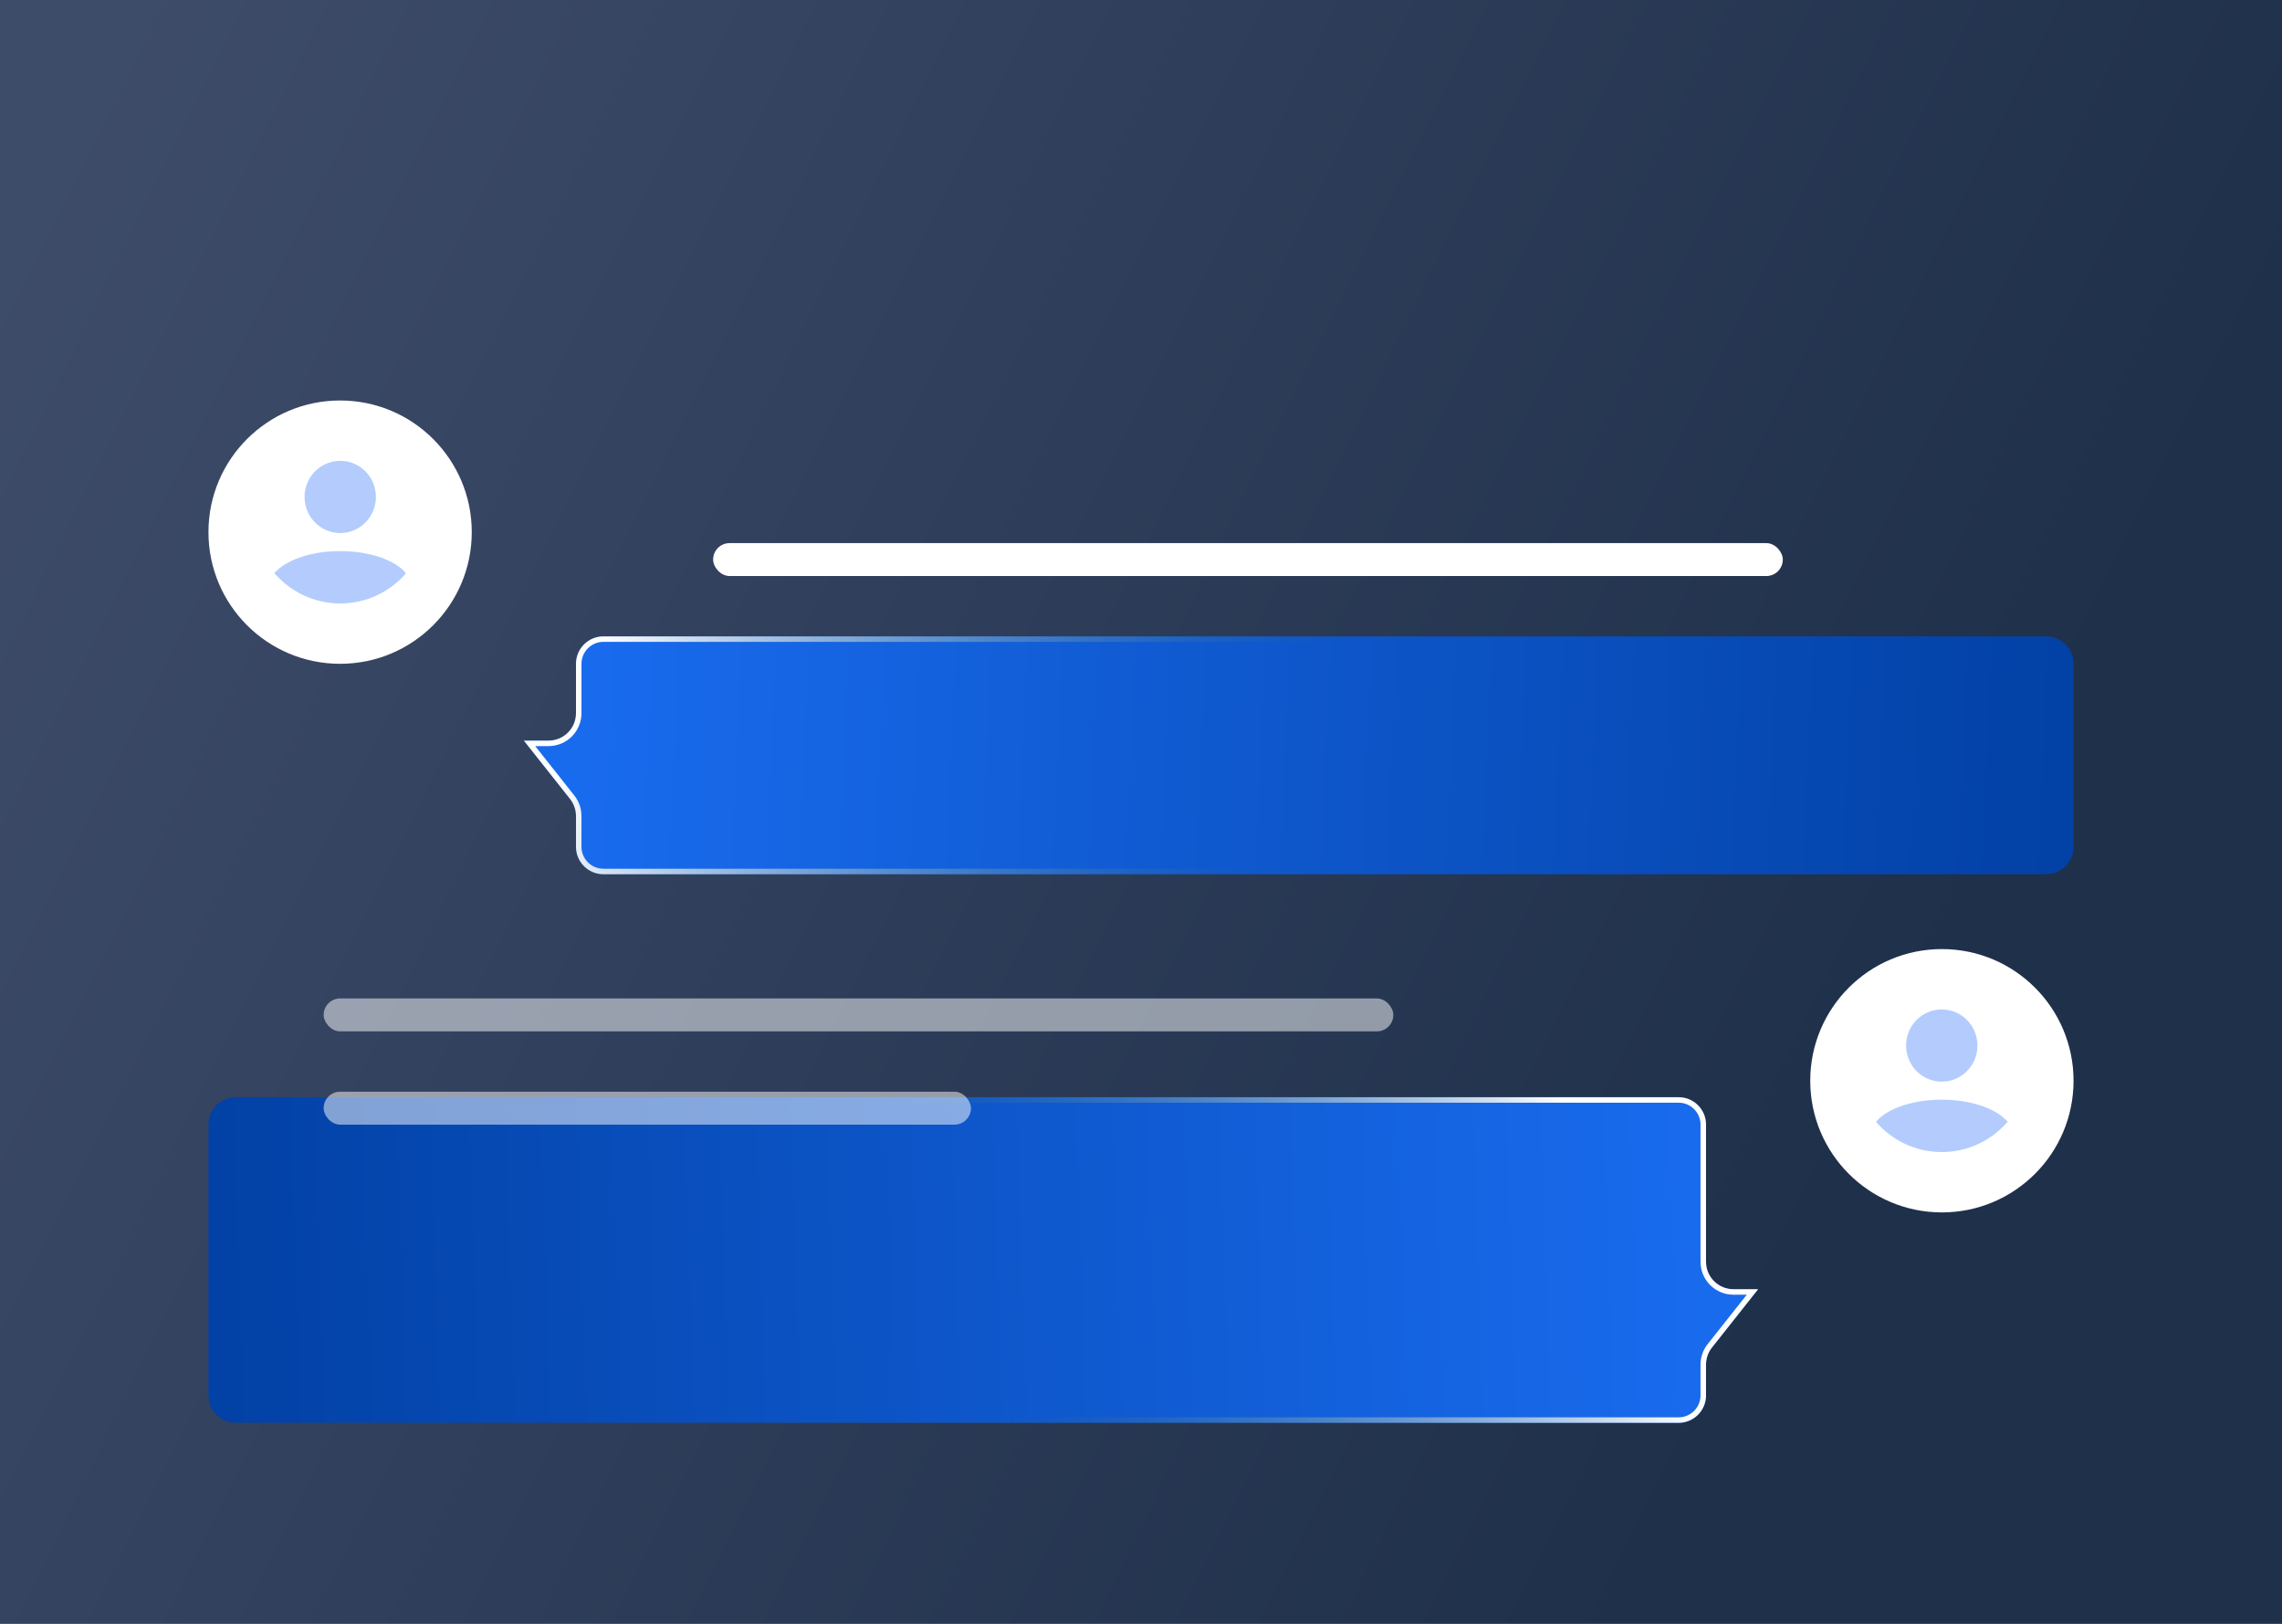
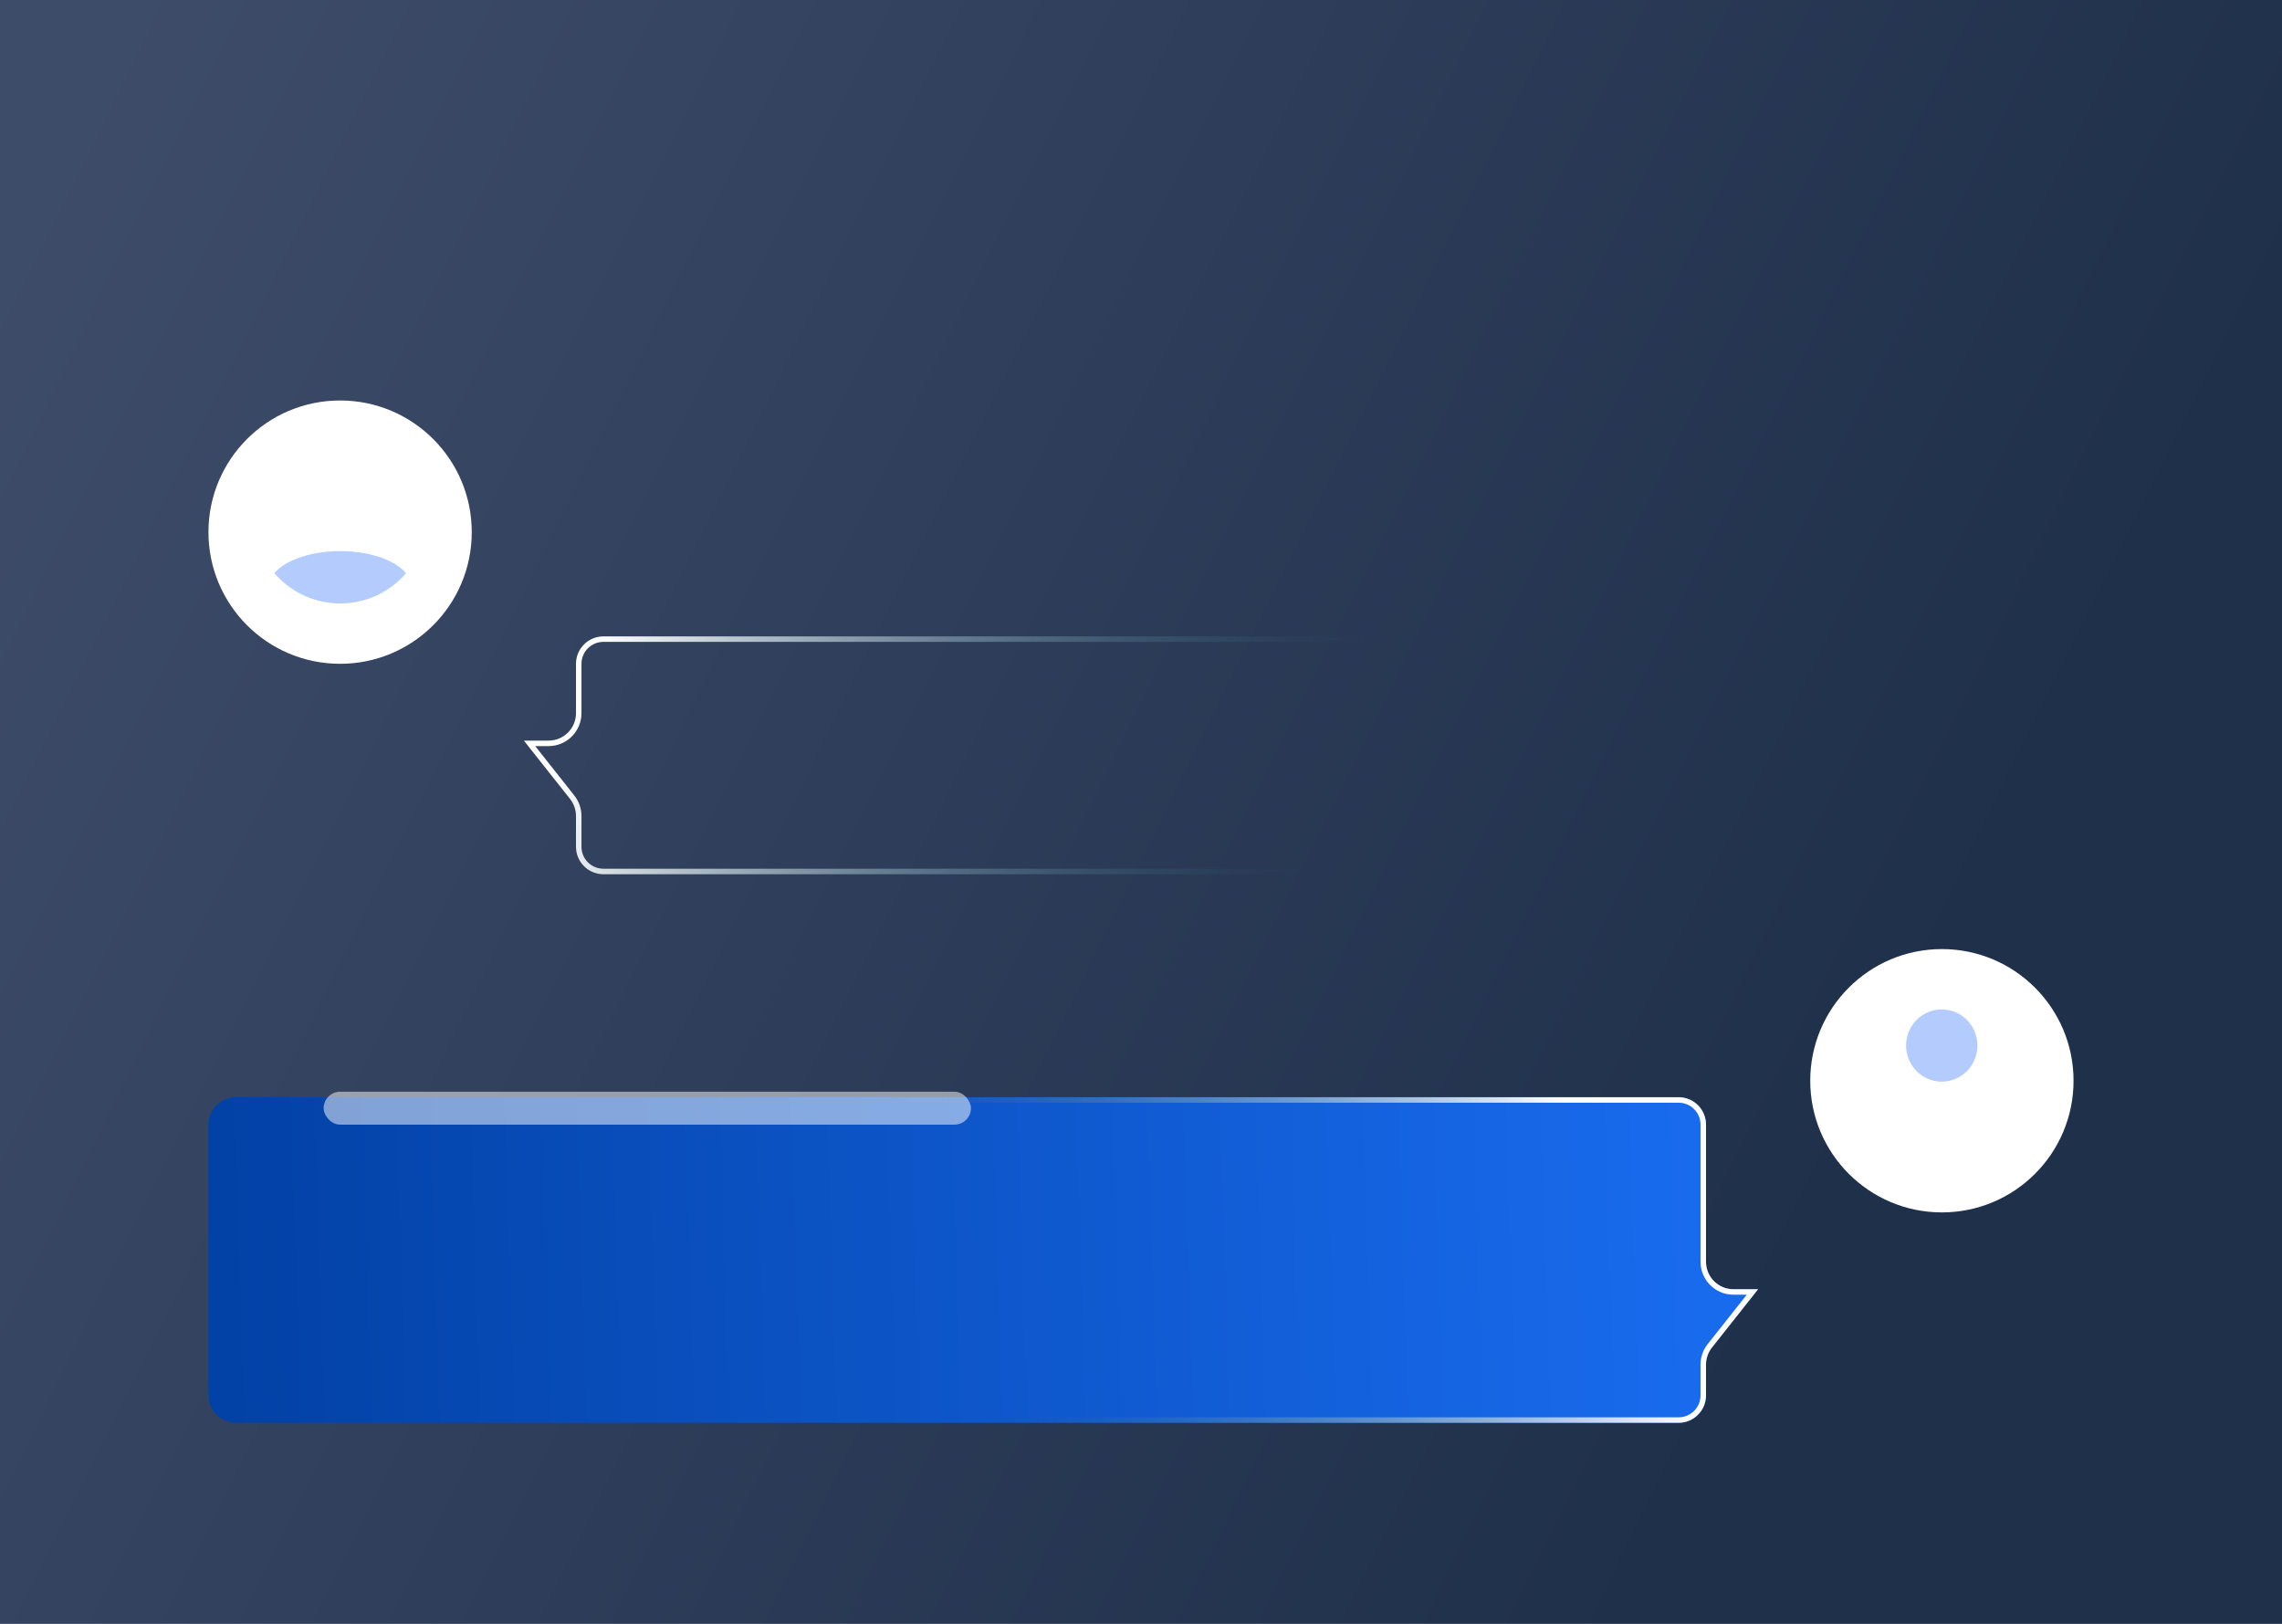
<svg xmlns="http://www.w3.org/2000/svg" width="416" height="296" viewBox="0 0 416 296" fill="none">
  <rect width="416" height="296" fill="url(#paint0_linear_226_63)" fill-opacity="0.95" />
  <circle cx="354" cy="197" r="24" fill="white" />
  <circle cx="24" cy="24" r="24" transform="matrix(-1 0 0 1 86 73)" fill="white" />
  <g opacity="0.4">
    <path d="M353.975 184C355.7 184 357.355 184.693 358.575 185.928C359.795 187.162 360.48 188.837 360.48 190.582C360.48 192.328 359.795 194.002 358.575 195.237C357.355 196.471 355.7 197.165 353.975 197.165C352.25 197.165 350.596 196.471 349.376 195.237C348.156 194.002 347.471 192.328 347.471 190.582C347.471 188.837 348.156 187.162 349.376 185.928C350.596 184.693 352.25 184 353.975 184Z" fill="#4080F9" />
-     <path d="M353.975 210C349.203 210 344.921 207.877 342 204.513L342.425 204.005C344.592 201.896 348.95 200.456 353.975 200.456C359.001 200.456 363.359 201.896 365.526 204.005L366 204.456C363.078 207.853 358.775 210 353.975 210Z" fill="#4080F9" />
  </g>
  <g opacity="0.4">
-     <path d="M62.025 84C60.3 84 58.645 84.694 57.425 85.928C56.206 87.162 55.52 88.837 55.52 90.582C55.52 92.328 56.206 94.002 57.425 95.237C58.645 96.471 60.3 97.165 62.025 97.165C63.75 97.165 65.404 96.471 66.624 95.237C67.844 94.002 68.529 92.328 68.529 90.582C68.529 88.837 67.844 87.162 66.624 85.928C65.404 84.694 63.75 84 62.025 84Z" fill="#4080F9" />
    <path d="M62.025 110C66.797 110 71.079 107.877 74 104.513L73.575 104.005C71.408 101.896 67.05 100.456 62.025 100.456C56.999 100.456 52.641 101.896 50.474 104.005L50 104.456C52.922 107.853 57.225 110 62.025 110Z" fill="#4080F9" />
  </g>
  <g filter="url(#filter0_dd_226_63)">
    <path d="M311 169C311 166.239 308.761 164 306 164H43C40.239 164 38 166.239 38 169V218.354C38 221.116 40.239 223.354 43 223.354H294.5H304H306C308.761 223.354 311 221.116 311 218.354V212.74C311 211.613 311.38 210.519 312.08 209.636L320.5 199H316C313.239 199 311 196.761 311 194V169Z" fill="url(#paint1_linear_226_63)" />
    <path d="M310.5 169C310.5 166.515 308.485 164.5 306 164.5H43C40.515 164.5 38.5 166.515 38.5 169V218.354C38.5 220.839 40.515 222.854 43 222.854H294.5H304H306C308.485 222.854 310.5 220.839 310.5 218.354V212.74C310.5 211.5 310.919 210.297 311.688 209.326L319.466 199.5H316C312.962 199.5 310.5 197.038 310.5 194V169Z" stroke="url(#paint2_linear_226_63)" />
  </g>
  <g filter="url(#filter1_dd_226_63)">
-     <path d="M105 85C105 82.239 107.239 80 110 80H373C375.761 80 378 82.239 378 85V118.354C378 121.116 375.761 123.354 373 123.354H121.5H112H110C107.239 123.354 105 121.116 105 118.354V112.74C105 111.613 104.62 110.519 103.92 109.636L95.5 99H100C102.761 99 105 96.761 105 94V85Z" fill="url(#paint3_linear_226_63)" />
    <path d="M105.5 85C105.5 82.515 107.515 80.5 110 80.5H373C375.485 80.5 377.5 82.515 377.5 85V118.354C377.5 120.839 375.485 122.854 373 122.854H121.5H112H110C107.515 122.854 105.5 120.839 105.5 118.354V112.74C105.5 111.5 105.081 110.297 104.312 109.326L96.534 99.5H100C103.038 99.5 105.5 97.038 105.5 94V85Z" stroke="url(#paint4_linear_226_63)" />
  </g>
-   <rect opacity="0.5" x="59" y="182" width="195" height="6" rx="3" fill="white" />
-   <rect x="130" y="99" width="195" height="6" rx="3" fill="white" />
  <rect opacity="0.5" x="59" y="199" width="118" height="6" rx="3" fill="white" />
  <defs>
    <filter id="filter0_dd_226_63" x="-6" y="140" width="370.5" height="159.354" filterUnits="userSpaceOnUse" color-interpolation-filters="sRGB">
      <feFlood flood-opacity="0" result="BackgroundImageFix" />
      <feColorMatrix in="SourceAlpha" type="matrix" values="0 0 0 0 0 0 0 0 0 0 0 0 0 0 0 0 0 0 127 0" result="hardAlpha" />
      <feOffset dy="4" />
      <feGaussianBlur stdDeviation="14" />
      <feComposite in2="hardAlpha" operator="out" />
      <feColorMatrix type="matrix" values="0 0 0 0 0 0 0 0 0 0 0 0 0 0 0 0 0 0 0.05 0" />
      <feBlend mode="normal" in2="BackgroundImageFix" result="effect1_dropShadow_226_63" />
      <feColorMatrix in="SourceAlpha" type="matrix" values="0 0 0 0 0 0 0 0 0 0 0 0 0 0 0 0 0 0 127 0" result="hardAlpha" />
      <feOffset dy="32" />
      <feGaussianBlur stdDeviation="22" />
      <feComposite in2="hardAlpha" operator="out" />
      <feColorMatrix type="matrix" values="0 0 0 0 0 0 0 0 0 0 0 0 0 0 0 0 0 0 0.07 0" />
      <feBlend mode="normal" in2="effect1_dropShadow_226_63" result="effect2_dropShadow_226_63" />
      <feBlend mode="normal" in="SourceGraphic" in2="effect2_dropShadow_226_63" result="shape" />
    </filter>
    <filter id="filter1_dd_226_63" x="51.5" y="56" width="370.5" height="143.354" filterUnits="userSpaceOnUse" color-interpolation-filters="sRGB">
      <feFlood flood-opacity="0" result="BackgroundImageFix" />
      <feColorMatrix in="SourceAlpha" type="matrix" values="0 0 0 0 0 0 0 0 0 0 0 0 0 0 0 0 0 0 127 0" result="hardAlpha" />
      <feOffset dy="4" />
      <feGaussianBlur stdDeviation="14" />
      <feComposite in2="hardAlpha" operator="out" />
      <feColorMatrix type="matrix" values="0 0 0 0 0 0 0 0 0 0 0 0 0 0 0 0 0 0 0.05 0" />
      <feBlend mode="normal" in2="BackgroundImageFix" result="effect1_dropShadow_226_63" />
      <feColorMatrix in="SourceAlpha" type="matrix" values="0 0 0 0 0 0 0 0 0 0 0 0 0 0 0 0 0 0 127 0" result="hardAlpha" />
      <feOffset dy="32" />
      <feGaussianBlur stdDeviation="22" />
      <feComposite in2="hardAlpha" operator="out" />
      <feColorMatrix type="matrix" values="0 0 0 0 0 0 0 0 0 0 0 0 0 0 0 0 0 0 0.07 0" />
      <feBlend mode="normal" in2="effect1_dropShadow_226_63" result="effect2_dropShadow_226_63" />
      <feBlend mode="normal" in="SourceGraphic" in2="effect2_dropShadow_226_63" result="shape" />
    </filter>
    <linearGradient id="paint0_linear_226_63" x1="308.642" y1="267.745" x2="-24.131" y2="103.126" gradientUnits="userSpaceOnUse">
      <stop stop-color="#132541" />
      <stop offset="1" stop-color="#334261" />
    </linearGradient>
    <linearGradient id="paint1_linear_226_63" x1="311.056" y1="193.677" x2="37.898" y2="202.47" gradientUnits="userSpaceOnUse">
      <stop stop-color="#196BEE" />
      <stop offset="1" stop-color="#0241A5" />
    </linearGradient>
    <linearGradient id="paint2_linear_226_63" x1="300.5" y1="203" x2="189.187" y2="247.957" gradientUnits="userSpaceOnUse">
      <stop stop-color="white" />
      <stop offset="1" stop-color="#1A5B77" stop-opacity="0" />
    </linearGradient>
    <linearGradient id="paint3_linear_226_63" x1="104.944" y1="101.677" x2="377.855" y2="113.705" gradientUnits="userSpaceOnUse">
      <stop stop-color="#196BEE" />
      <stop offset="1" stop-color="#0241A5" />
    </linearGradient>
    <linearGradient id="paint4_linear_226_63" x1="107.5" y1="86.5" x2="236.437" y2="124.419" gradientUnits="userSpaceOnUse">
      <stop stop-color="white" />
      <stop offset="1" stop-color="#1A5B77" stop-opacity="0" />
    </linearGradient>
  </defs>
</svg>